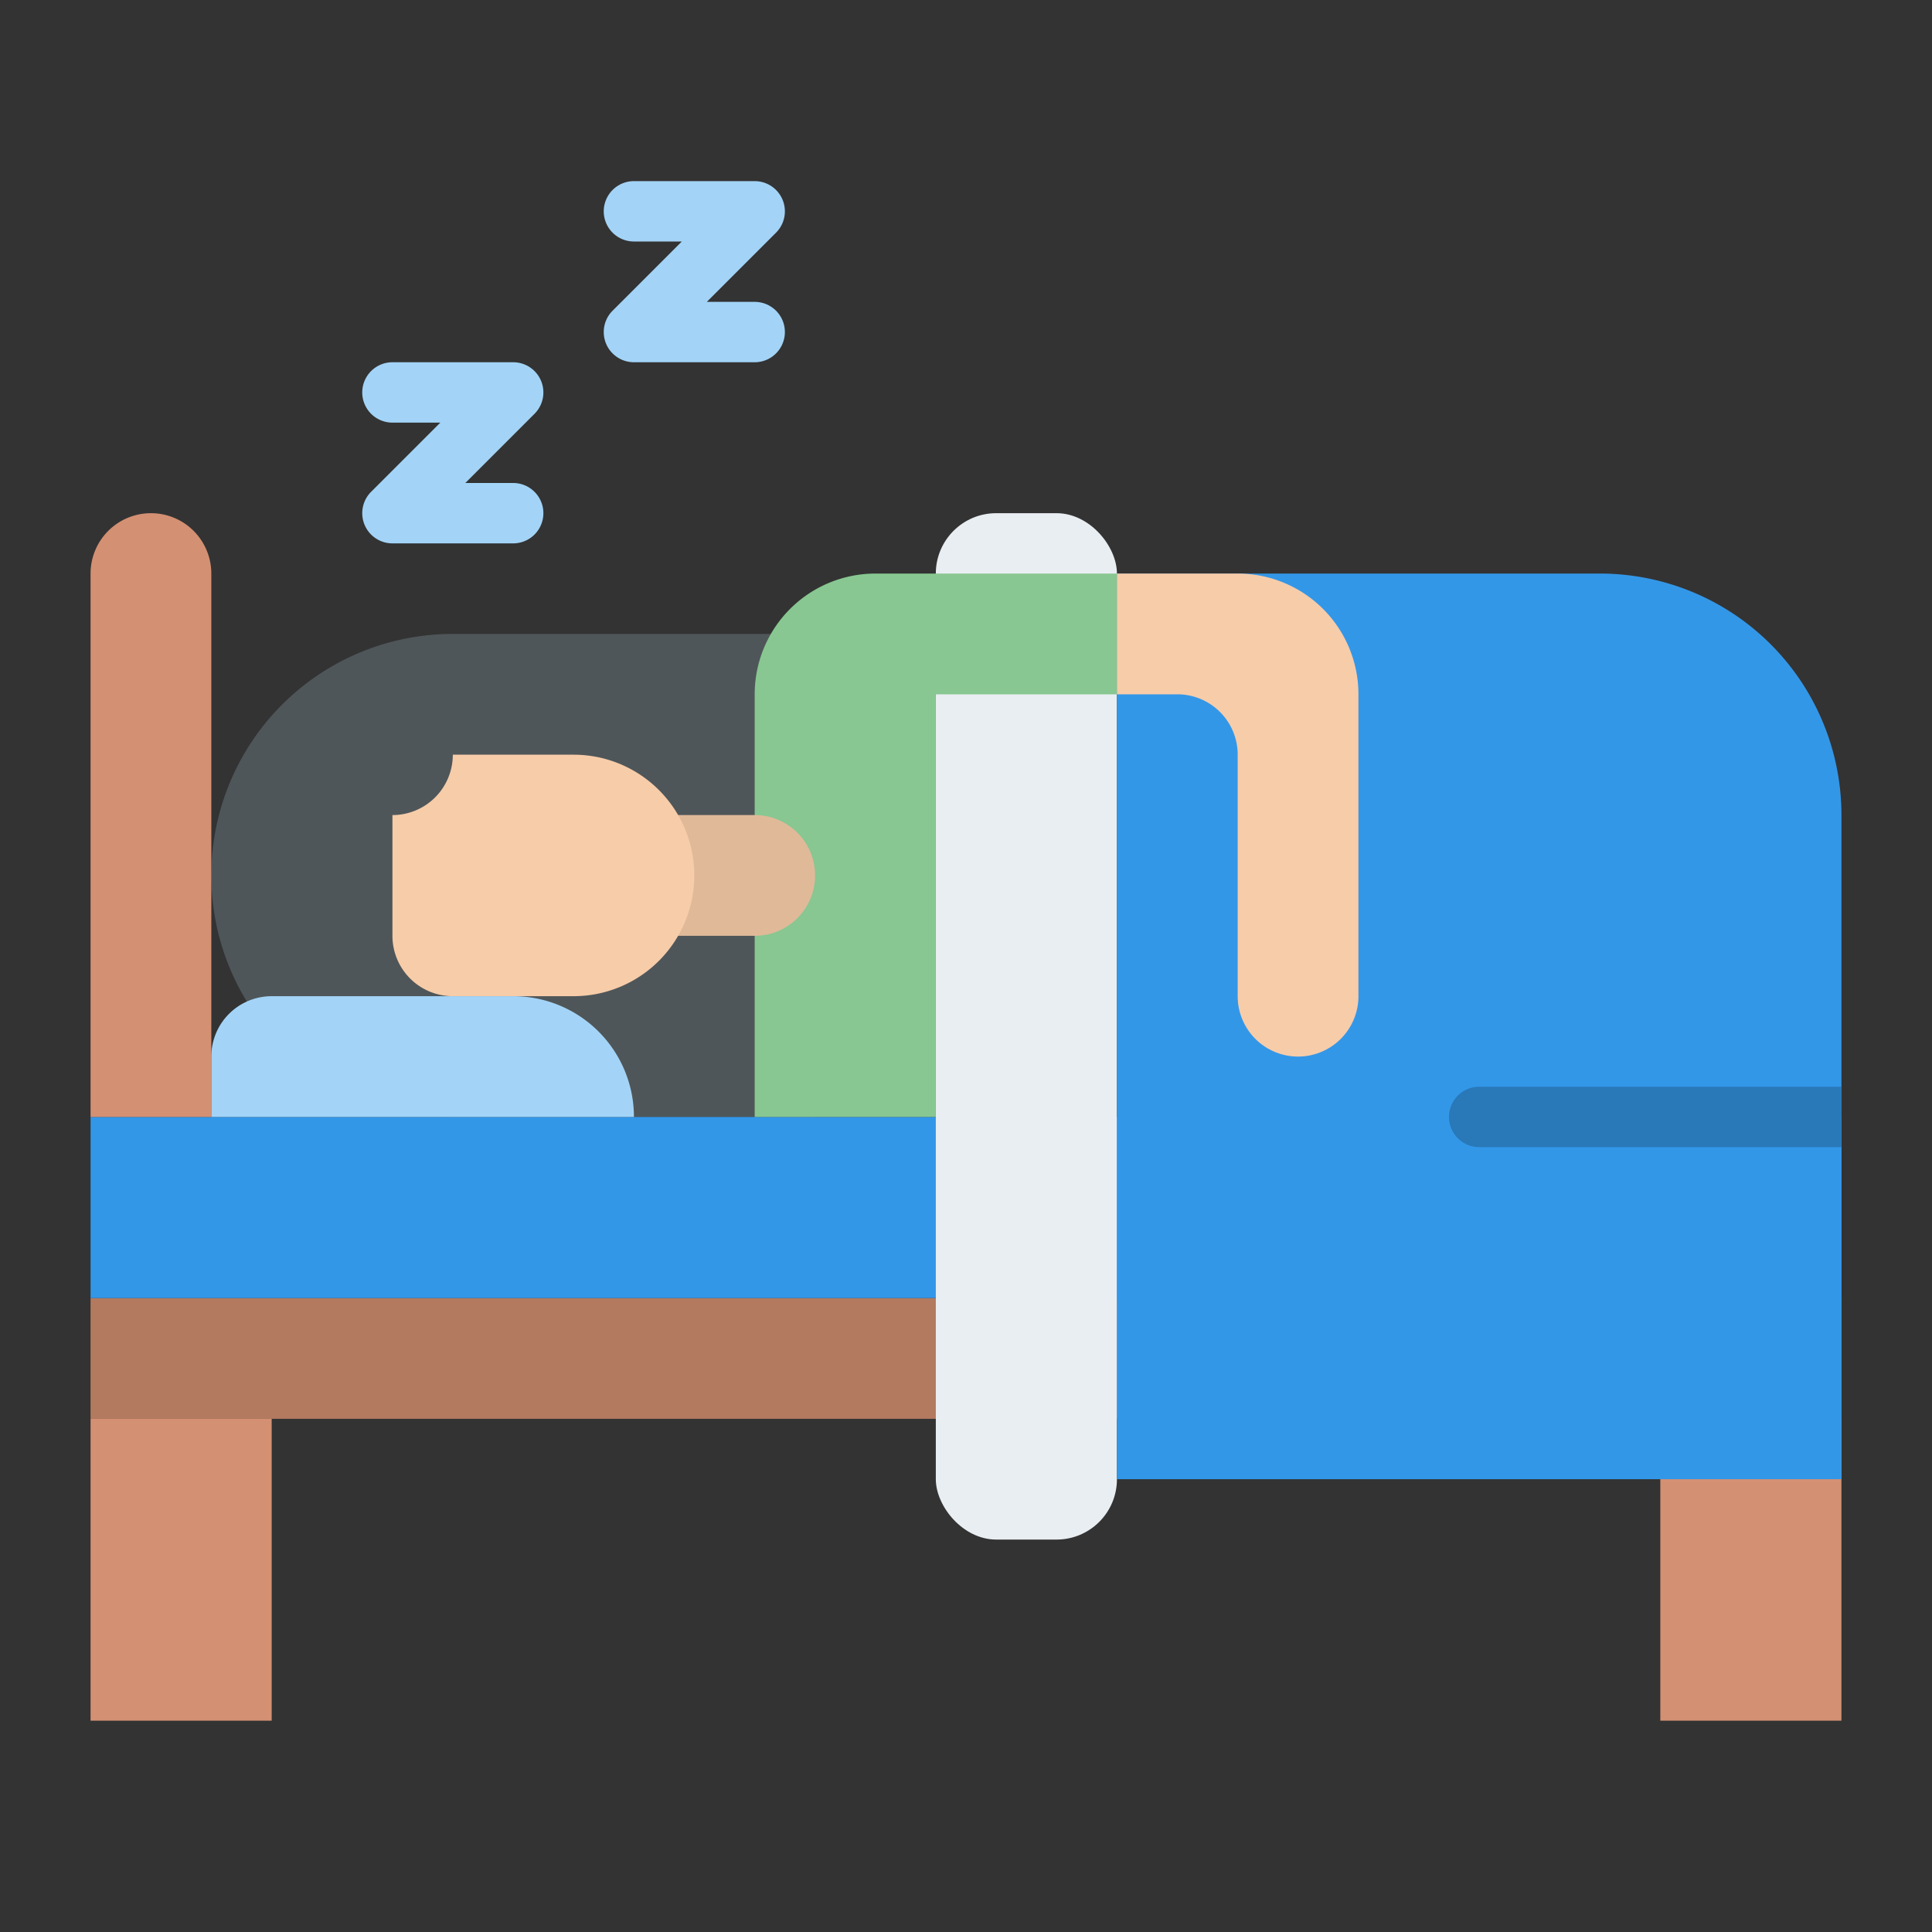
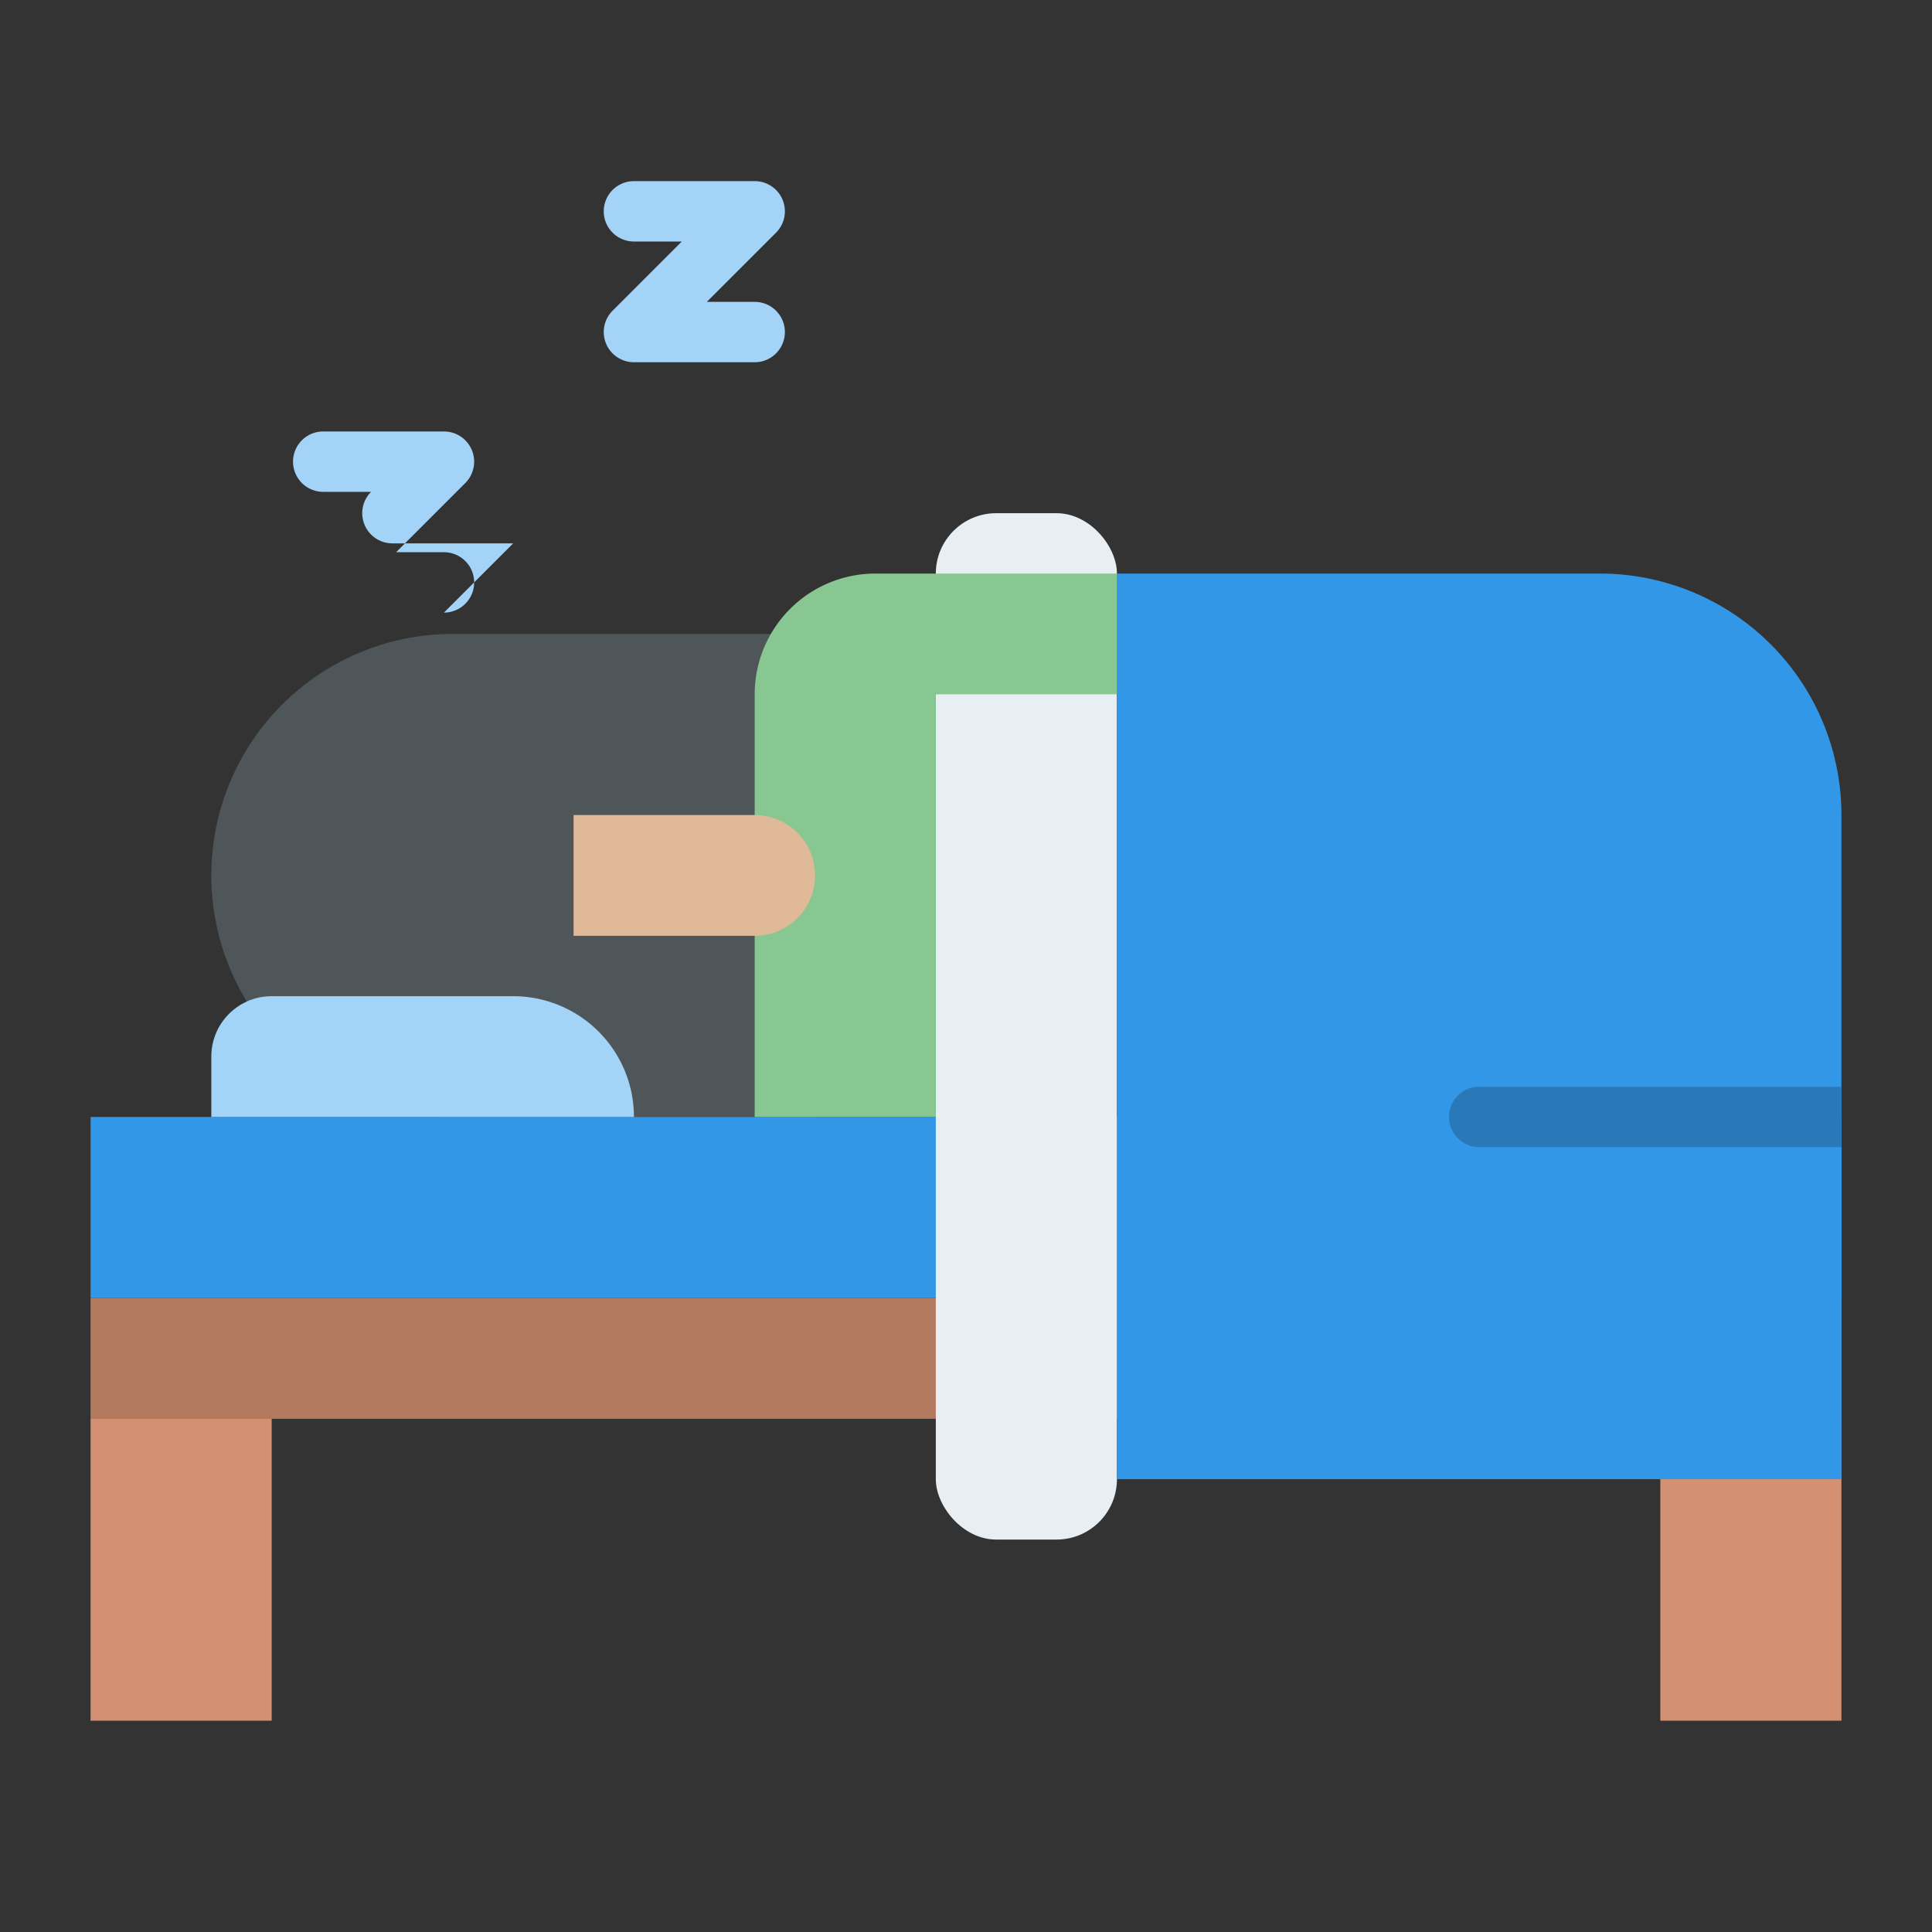
<svg xmlns="http://www.w3.org/2000/svg" width="512" viewBox="0 0 512 512" height="512" id="Flat">
  <rect x="0" y="0" width="512" height="512" fill="#333333" stroke="none" />
  <path fill="#b37a60" d="m24 344h464v32h-464z" />
  <path fill="#d49073" d="m24 376h48v80h-48z" />
  <path fill="#d49073" d="m440 376h48v80h-48z" />
  <path transform="matrix(0 1 -1 0 368 96)" fill="#4f5659" d="m72 152h128a0 0 0 0 1 0 0v96a64 64 0 0 1 -64 64 64 64 0 0 1 -64-64v-96a0 0 0 0 1 0 0z" />
  <path transform="matrix(-1 0 0 -1 512 640)" fill="#3397e8" d="m24 296h464v48h-464z" />
  <rect y="136" x="248" width="48" rx="16" height="272" fill="#e9eef2" />
  <path fill="#3397e8" d="m488 216v176h-192v-240h128a64 64 0 0 1 64 64z" />
  <path fill="#88c791" d="m232 152a32 32 0 0 0 -32 32v112h48v-112h48v-32z" />
-   <path fill="#f7cca9" d="m360 232v-48a32 32 0 0 0 -32-32h-32v32h16a16 16 0 0 1 16 16v64a16 16 0 0 0 16 16 16 16 0 0 0 16-16z" />
  <path transform="matrix(0 1 -1 0 416 48)" fill="#e0b999" d="m184 200a16 16 0 0 1 16 16v48a0 0 0 0 1 0 0h-32a0 0 0 0 1 0 0v-48a16 16 0 0 1 16-16z" />
-   <path fill="#f7cca9" d="m184 232a32 32 0 0 0 -32-32h-32a16 16 0 0 1 -16 16v32a16 16 0 0 0 16 16h32a32 32 0 0 0 32-32z" />
-   <path transform="matrix(-1 0 0 -1 80 432)" fill="#d49073" d="m24 136h32a0 0 0 0 1 0 0v144a16 16 0 0 1 -16 16 16 16 0 0 1 -16-16v-144a0 0 0 0 1 0 0z" />
  <g fill="#a3d4f7">
    <path transform="matrix(-1 0 0 -1 224 560)" d="m56 264h112a0 0 0 0 1 0 0v16a16 16 0 0 1 -16 16h-64a32 32 0 0 1 -32-32 0 0 0 0 1 0 0z" />
-     <path d="m136 144h-32a8 8 0 0 1 -5.657-13.657l18.344-18.343h-12.687a8 8 0 0 1 0-16h32a8 8 0 0 1 5.657 13.657l-18.344 18.343h12.687a8 8 0 0 1 0 16z" />
+     <path d="m136 144h-32a8 8 0 0 1 -5.657-13.657h-12.687a8 8 0 0 1 0-16h32a8 8 0 0 1 5.657 13.657l-18.344 18.343h12.687a8 8 0 0 1 0 16z" />
    <path d="m200 96h-32a8 8 0 0 1 -5.657-13.657l18.344-18.343h-12.687a8 8 0 0 1 0-16h32a8 8 0 0 1 5.657 13.657l-18.344 18.343h12.687a8 8 0 0 1 0 16z" />
  </g>
  <path fill="#2978b8" d="m488 288v16h-96a8 8 0 0 1 0-16z" />
</svg>